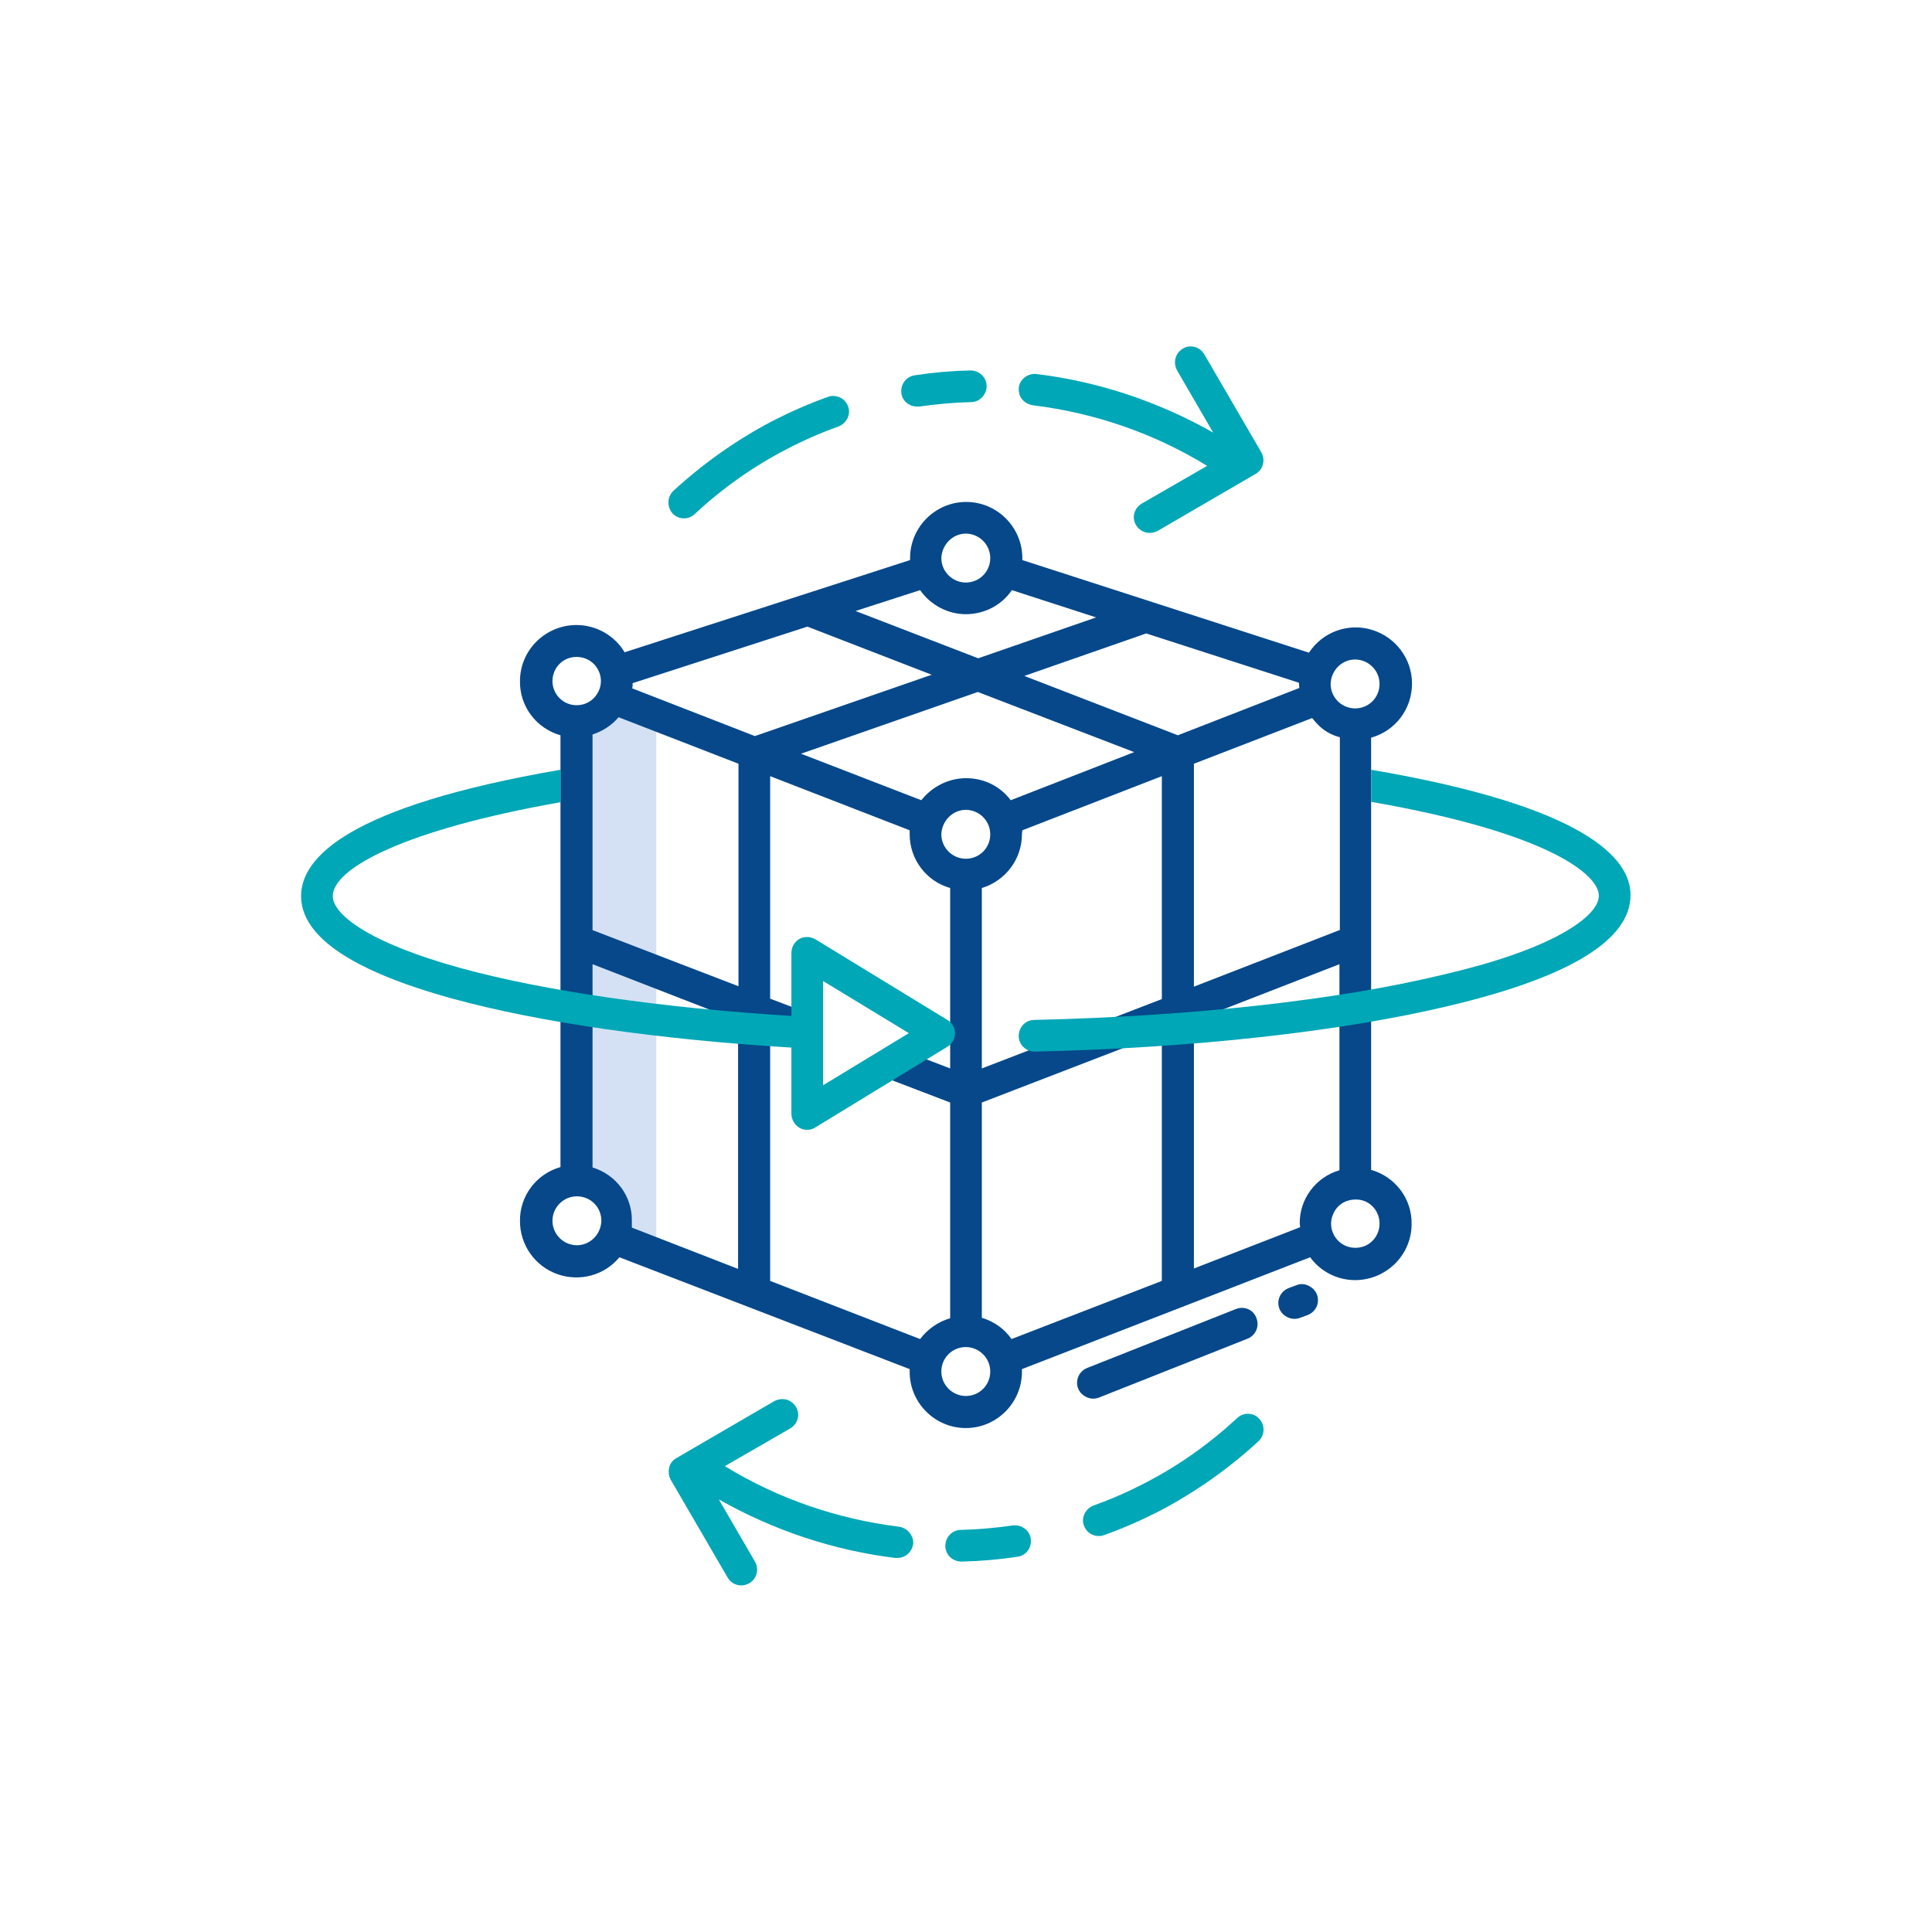
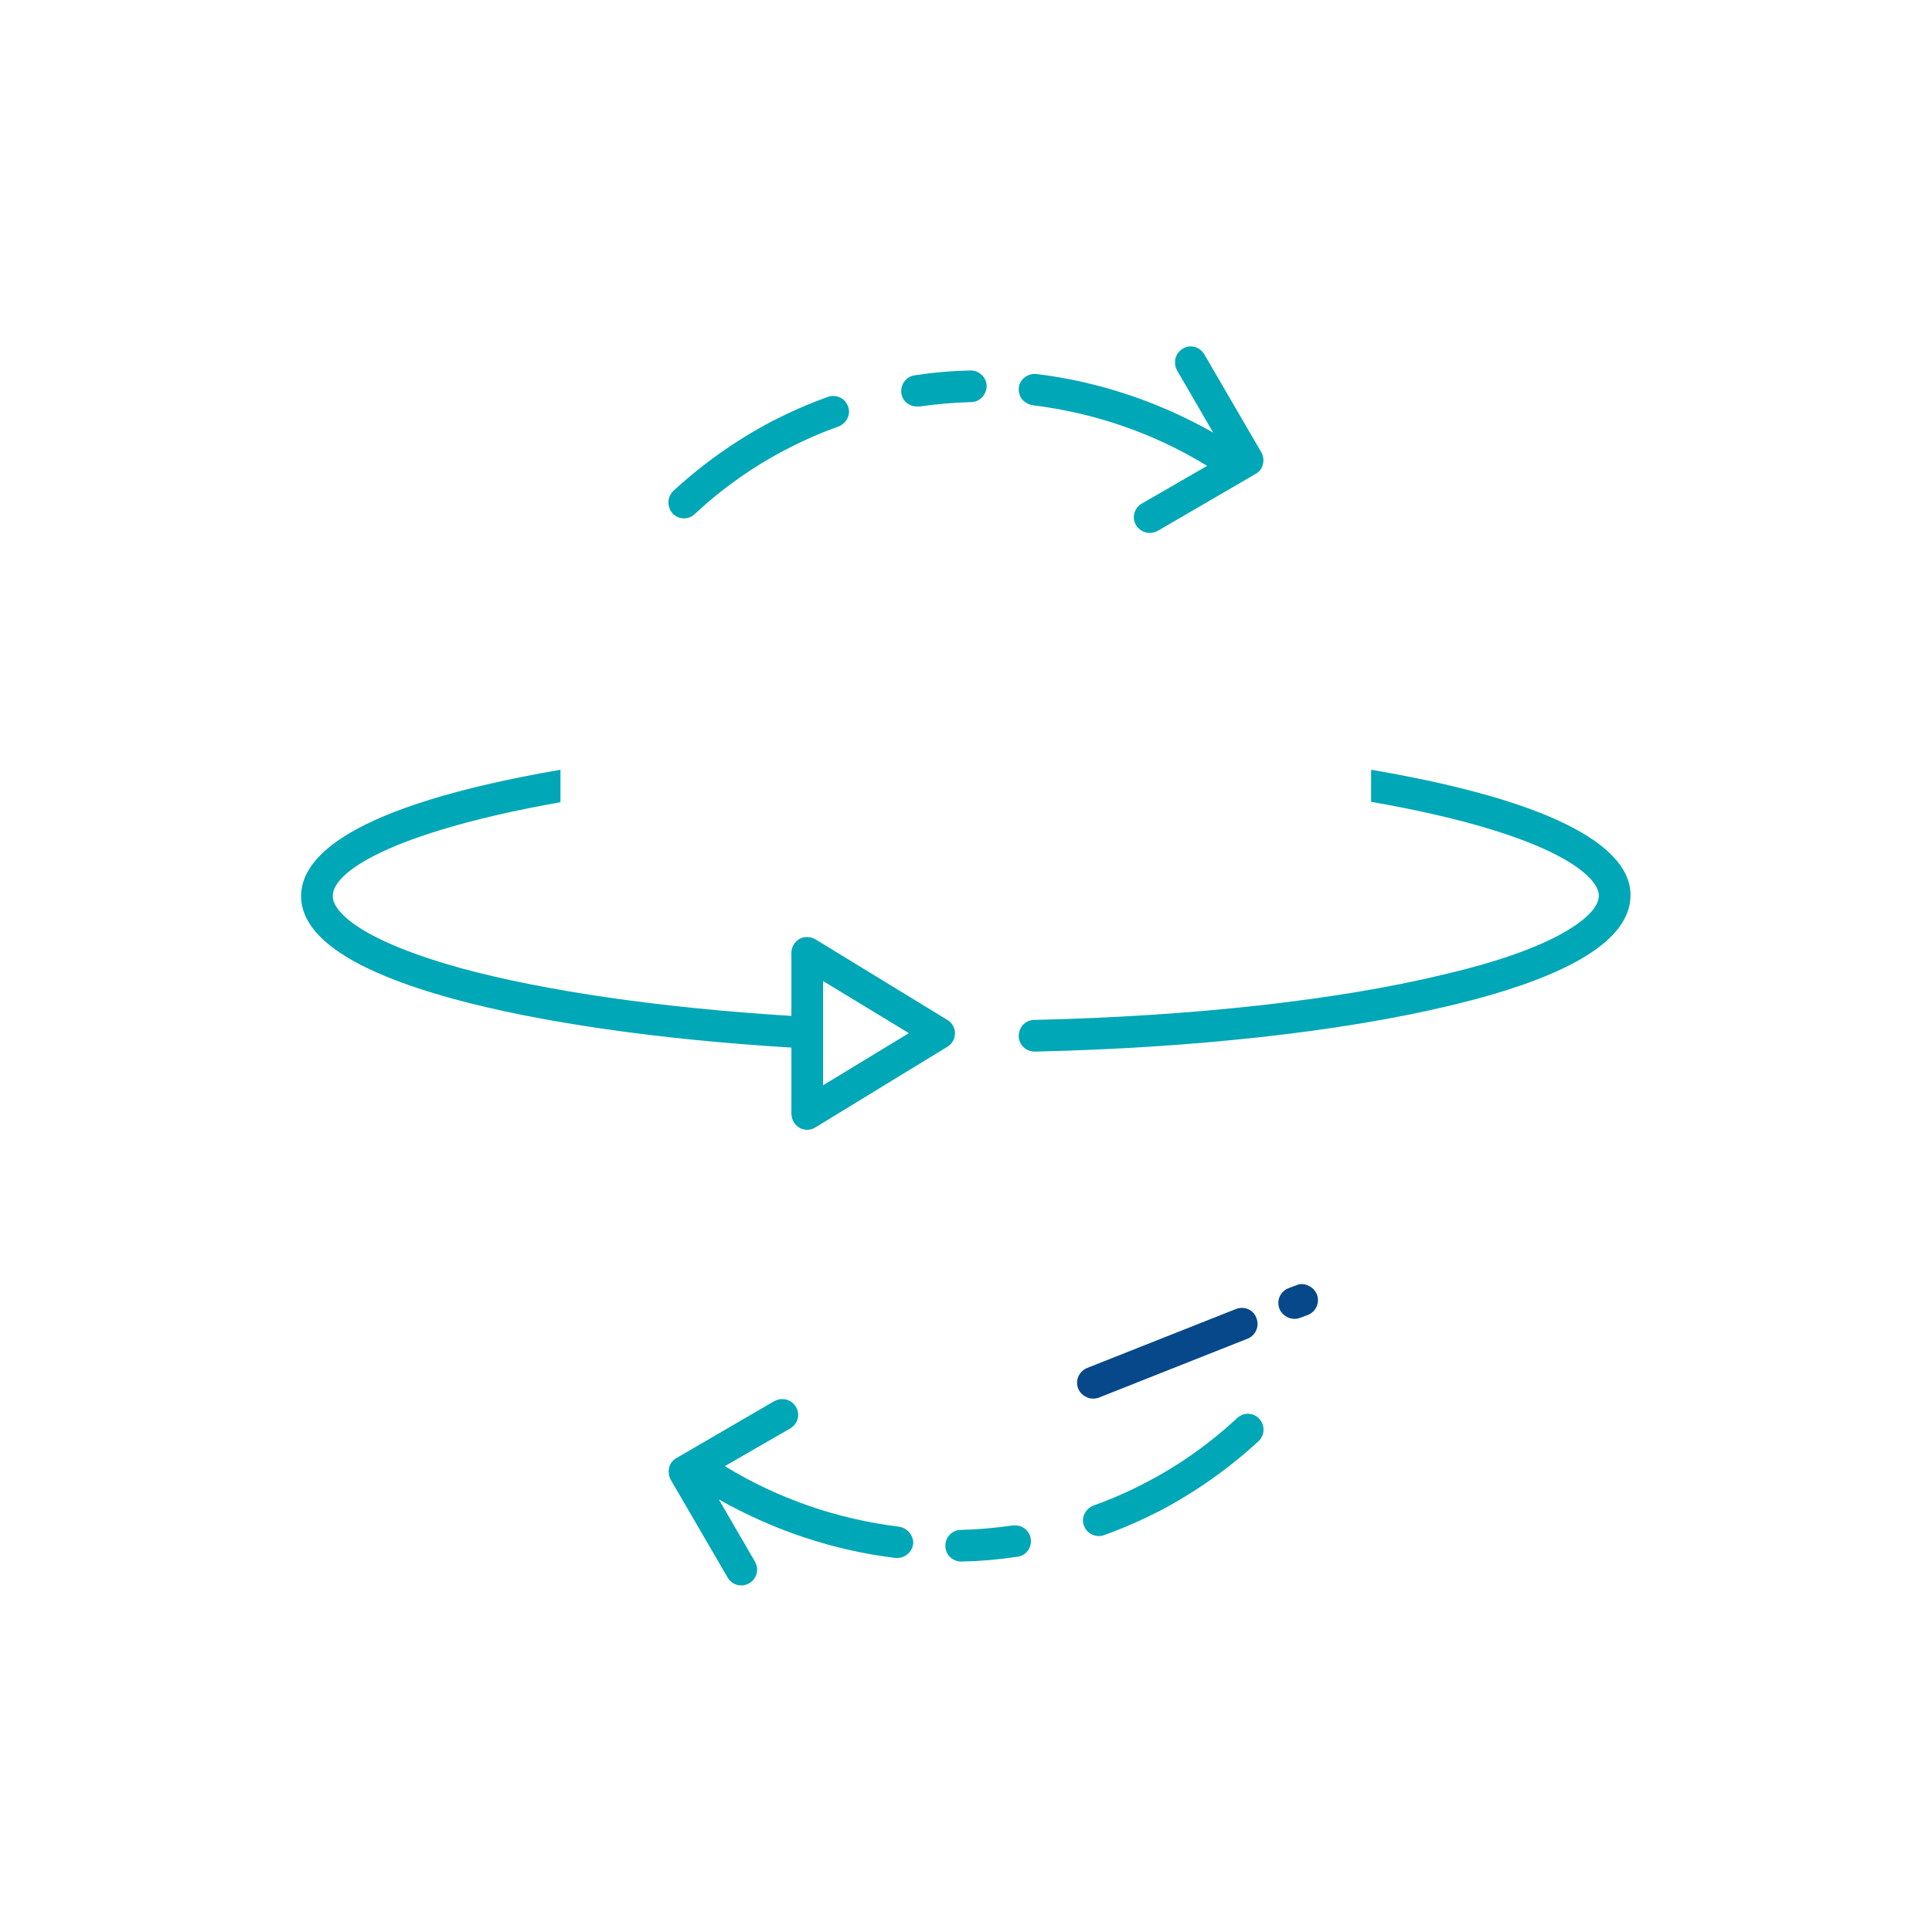
<svg xmlns="http://www.w3.org/2000/svg" version="1.1" id="Ebene_1" x="0px" y="0px" viewBox="0 0 481.9 481.9" style="enable-background:new 0 0 481.9 481.9;" xml:space="preserve">
  <style type="text/css">
	.st0{fill:#D4E1F4;}
	.st1{fill:#06488A;}
	.st2{fill:#00A7B6;}
</style>
  <g id="Page-1">
    <g id="iX-Haus-flexibel">
-       <path id="Path" class="st0" d="M153,174.1c-1.7,3.5-5.1,5.8-9,5.8l-0.1,0.3v114.3c2.7,0,5.2,1,7.1,2.9c1.9,1.9,2.9,4.5,2.8,7.1    c0,1.4-0.2,2.8-0.8,4.1l0.1,0l10.6,4.1V178.2l-10.6-4.1L153,174.1z" />
-       <path id="Shape" class="st1" d="M352.2,170.5c0-6.2-4.1-11.6-10-13.4c-5.9-1.8-12.3,0.5-15.7,5.7l-71.5-23.1c0-0.2,0-0.3,0-0.5    c0-7.7-6.3-14-14-14c-7.7,0-14,6.3-14,14c0,0.2,0,0.3,0,0.5l-71.2,23c-2.5-4.2-7.1-6.8-12-6.8c-7.7,0-14.1,6.2-14.1,14    c-0.1,6.3,4.1,11.8,10.1,13.5v107.7c-6,1.7-10.2,7.2-10.1,13.5c0,5.9,3.7,11.2,9.3,13.2c5.6,2,11.8,0.3,15.5-4.2l72.4,27.9    c0,0.2,0,0.5,0,0.7c0,7.7,6.3,14,14,14c7.7,0,14-6.3,14-14c0-0.2,0-0.5,0-0.7l71.9-27.9c2.6,3.6,6.8,5.7,11.2,5.7    c7.7,0,14.1-6.2,14.1-14c0.1-6.3-4.1-11.8-10.1-13.5V184C348.1,182.3,352.2,176.8,352.2,170.5z M334.1,232l-36.3,14.1v-55.6    l29.5-11.4c1.7,2.2,3.6,3.9,6.9,4.8V232z M229.8,199.6l-30-11.6l44.1-15.4l39,15l-30.8,12c-2.6-3.5-6.7-5.5-11.1-5.5    C236.6,194.1,232.5,196.2,229.8,199.6L229.8,199.6z M147.8,183.2c2.5-0.8,4.8-2.3,6.5-4.3l29.9,11.6v55.5L147.8,232V183.2z     M157.7,171.7c0.1-0.4,0.1-0.9,0.1-1.3l43.6-14.1l31,12l-44.1,15.3L157.7,171.7z M240.9,202c3.3,0,6.1,2.7,6.1,6.1    s-2.7,6.1-6.1,6.1c-3.3,0-6.1-2.7-6.1-6.1C234.9,204.8,237.6,202,240.9,202L240.9,202z M244.9,221.5c5.9-1.8,10-7.2,10-13.4    c0-0.4,0.1-0.7,0.1-1l34.8-13.5v55.6l-44.9,17.3V221.5z M338,164.5c3.3,0,6.1,2.7,6.1,6.1s-2.7,6.1-6.1,6.1    c-3.3,0-6.1-2.7-6.1-6.1C332,167.2,334.7,164.5,338,164.5z M324.1,171.6l-30.3,11.8l-38.3-14.8l30.4-10.6l38.1,12.3    c0,0.1,0,0.1,0,0.2C324,170.9,324.1,171.3,324.1,171.6L324.1,171.6z M240.9,133.1c3.3,0,6.1,2.7,6.1,6.1s-2.7,6.1-6.1,6.1    c-3.3,0-6.1-2.7-6.1-6.1C234.9,135.9,237.6,133.1,240.9,133.1L240.9,133.1z M240.9,153.2c4.6,0,8.9-2.2,11.5-6l21,6.8l-29.4,10.2    l-30.6-11.8l16.1-5.2C232.1,150.9,236.4,153.2,240.9,153.2L240.9,153.2z M137.8,169.9c0-2.5,1.5-4.7,3.7-5.6    c2.3-0.9,4.9-0.4,6.6,1.3s2.3,4.3,1.3,6.6s-3.1,3.7-5.6,3.7C140.5,175.9,137.8,173.2,137.8,169.9L137.8,169.9z M143.9,310.6    c-3.3,0-6.1-2.7-6.1-6.1c0-3.3,2.7-6.1,6.1-6.1s6.1,2.7,6.1,6.1C149.9,307.9,147.2,310.6,143.9,310.6L143.9,310.6z M147.8,291.2    v-50.7l36.3,14.1v61.9l-26.5-10.3c0-0.5,0-1.1,0-1.7C157.7,298.4,153.7,293,147.8,291.2L147.8,291.2z M192.1,319.5v-61.9l7.7,2.9    l2.8-7.4l-10.5-4v-55.5l34.8,13.5c0,0.3,0,0.7,0,1c0,6.2,4.1,11.7,10.1,13.4v45l-13.3-5.1l-2.9,7.4L237,275v53.8    c-3,0.9-5.6,2.7-7.5,5.2L192.1,319.5z M240.9,348.2c-3.3,0-6.1-2.7-6.1-6.1s2.7-6.1,6.1-6.1c3.3,0,6.1,2.7,6.1,6.1    C247,345.5,244.3,348.2,240.9,348.2L240.9,348.2z M244.9,328.7V275l44.9-17.3v61.8l-37.5,14.5    C250.5,331.4,247.9,329.6,244.9,328.7L244.9,328.7z M297.8,316.4v-61.8l36.3-14.1v51.4c-5.9,1.7-10,7.2-9.9,13.3    c0,0.3,0.1,0.6,0.1,0.9L297.8,316.4z M344.1,305.2c0,2.5-1.5,4.7-3.7,5.6c-2.3,0.9-4.9,0.4-6.6-1.3s-2.3-4.3-1.3-6.6    c0.9-2.3,3.1-3.7,5.6-3.7C341.4,299.1,344.1,301.8,344.1,305.2L344.1,305.2z" />
      <path id="Path_00000019664633018733976410000014634430591823817912_" class="st1" d="M323.3,320.6l-1.9,0.7    c-1.3,0.5-2.3,1.7-2.5,3.1c-0.2,1.4,0.3,2.8,1.5,3.7s2.6,1.1,3.9,0.6l1.9-0.7c1.3-0.5,2.3-1.7,2.5-3.1s-0.3-2.8-1.5-3.7    S324.6,320,323.3,320.6L323.3,320.6z" />
      <path id="Path_00000072241626502412757350000004914265581154644608_" class="st1" d="M308.3,326.5l-37.1,14.7    c-1.3,0.5-2.3,1.7-2.5,3.1c-0.2,1.4,0.3,2.8,1.5,3.7s2.6,1.1,3.9,0.6l37.1-14.7c2-0.8,3-3.1,2.2-5.1    C312.7,326.7,310.4,325.7,308.3,326.5L308.3,326.5z" />
      <g id="Group">
        <path id="Path_00000057870617644784488870000012134958915133050784_" class="st2" d="M257.7,101.1c15.4,1.9,30.2,7,43.4,15.1     l-16.3,9.4c-1.2,0.7-2,2-2,3.4c0,1.4,0.8,2.7,2,3.4s2.7,0.7,4,0l24.4-14.2c0.9-0.5,1.6-1.4,1.8-2.4c0.3-1,0.1-2.1-0.4-3     l-14.2-24.4c-0.7-1.2-2-2-3.4-2c-1.4,0-2.7,0.8-3.4,2s-0.7,2.7,0,4l9,15.5c-13.6-7.7-28.5-12.7-44-14.6c-1.4-0.2-2.8,0.4-3.7,1.5     c-0.9,1.1-1,2.6-0.5,3.9S256.3,100.9,257.7,101.1L257.7,101.1z" />
        <path id="Path_00000073697101635765804260000008416519554533361582_" class="st2" d="M228.7,101.4c0.2,0,0.4,0,0.6,0     c4.3-0.6,8.6-1,12.9-1.1c2.2,0,3.9-1.9,3.9-4c0-2.2-1.9-3.9-4-3.9c-4.7,0.1-9.3,0.5-13.9,1.2c-2.1,0.3-3.5,2.1-3.4,4.2     C224.9,99.8,226.6,101.4,228.7,101.4L228.7,101.4z" />
        <path id="Path_00000060019636495568661990000013124898202211972234_" class="st2" d="M170.6,129.3c1,0,2-0.4,2.7-1.1     c6.9-6.4,14.5-11.8,22.8-16.1c4.2-2.2,8.5-4.1,13-5.7c1.3-0.5,2.3-1.6,2.6-3s-0.3-2.8-1.3-3.7c-1.1-0.9-2.6-1.2-3.9-0.7     c-4.8,1.7-9.5,3.8-14,6.1c-8.9,4.7-17.1,10.5-24.5,17.3c-1.2,1.1-1.6,2.8-1,4.4C167.5,128.3,169,129.3,170.6,129.3L170.6,129.3z" />
        <path id="Path_00000036948826319291015670000005543095205412925374_" class="st2" d="M224.2,380.8c-15.4-1.9-30.2-7-43.4-15.1     l16.3-9.4c1.2-0.7,2-2,2-3.4c0-1.4-0.8-2.7-2-3.4c-1.2-0.7-2.7-0.7-4,0l-24.4,14.2c-0.9,0.5-1.6,1.4-1.8,2.4s-0.1,2.1,0.4,3     l14.2,24.4c1.1,1.9,3.5,2.5,5.4,1.4c1.9-1.1,2.5-3.5,1.4-5.4l-9-15.5c13.6,7.7,28.5,12.7,44,14.6c0.2,0,0.3,0,0.5,0     c2.1,0,3.8-1.6,4-3.7C227.8,382.9,226.3,381.1,224.2,380.8L224.2,380.8z" />
        <path id="Path_00000011731179910447529050000006777010087143441821_" class="st2" d="M252.6,380.5c-4.3,0.6-8.6,1-12.9,1.1     c-2.2,0-3.9,1.8-3.9,4c0,2.2,1.8,3.9,4,3.9h0.1c4.7-0.1,9.3-0.5,13.9-1.2c2.2-0.3,3.6-2.3,3.3-4.5     C256.8,381.7,254.8,380.2,252.6,380.5L252.6,380.5z" />
        <path id="Path_00000010278375307017981450000001723990124873511079_" class="st2" d="M308.6,353.7c-6.9,6.4-14.5,11.8-22.8,16.1     c-4.2,2.2-8.5,4.1-13,5.7c-1.3,0.5-2.3,1.6-2.6,3c-0.3,1.4,0.3,2.8,1.3,3.7c1.1,0.9,2.6,1.2,3.9,0.7c4.8-1.7,9.5-3.8,14-6.1     c8.9-4.7,17.1-10.5,24.5-17.3c1.6-1.5,1.7-4,0.2-5.6C312.7,352.3,310.2,352.2,308.6,353.7L308.6,353.7z" />
        <path id="Path_00000159450060124252768140000006794635391597734078_" class="st2" d="M342,192v8c44.7,7.8,56.8,18.3,56.8,23.4     c0,2.8-3.2,6.1-9.1,9.4c-6.8,3.8-16.8,7.3-29.7,10.3c-26.5,6.4-62.7,10.4-102,11.3c-2.2,0-3.9,1.8-3.9,4c0,2.2,1.8,3.9,4,3.9h0.1     c39.8-0.9,76.6-5,103.6-11.5c29.8-7.1,44.9-16.4,44.9-27.5C406.8,214.1,395.4,201.1,342,192z" />
        <path id="Shape_00000093175607387722257070000013798704188480749459_" class="st2" d="M236.3,254.4l-32.9-20.1     c-1.2-0.7-2.8-0.8-4-0.1c-1.2,0.7-2,2-2,3.5v15.7c-32.4-2-61.5-6.2-82.4-11.9C91.4,235,83,227.9,83,223.5     c0-6.8,17.6-16.5,56.8-23.4V192c-53.4,9.2-64.7,22.1-64.7,31.5c0,10.1,12.7,18.7,37.8,25.6c21.5,5.9,51.4,10.2,84.5,12.2v16.5     c0,1.4,0.8,2.8,2,3.5c1.2,0.7,2.8,0.7,4-0.1l32.9-20.1c1.2-0.7,1.9-2,1.9-3.4C238.2,256.4,237.5,255.1,236.3,254.4L236.3,254.4z      M205.3,270.7v-26l21.4,13L205.3,270.7z" />
      </g>
    </g>
  </g>
</svg>